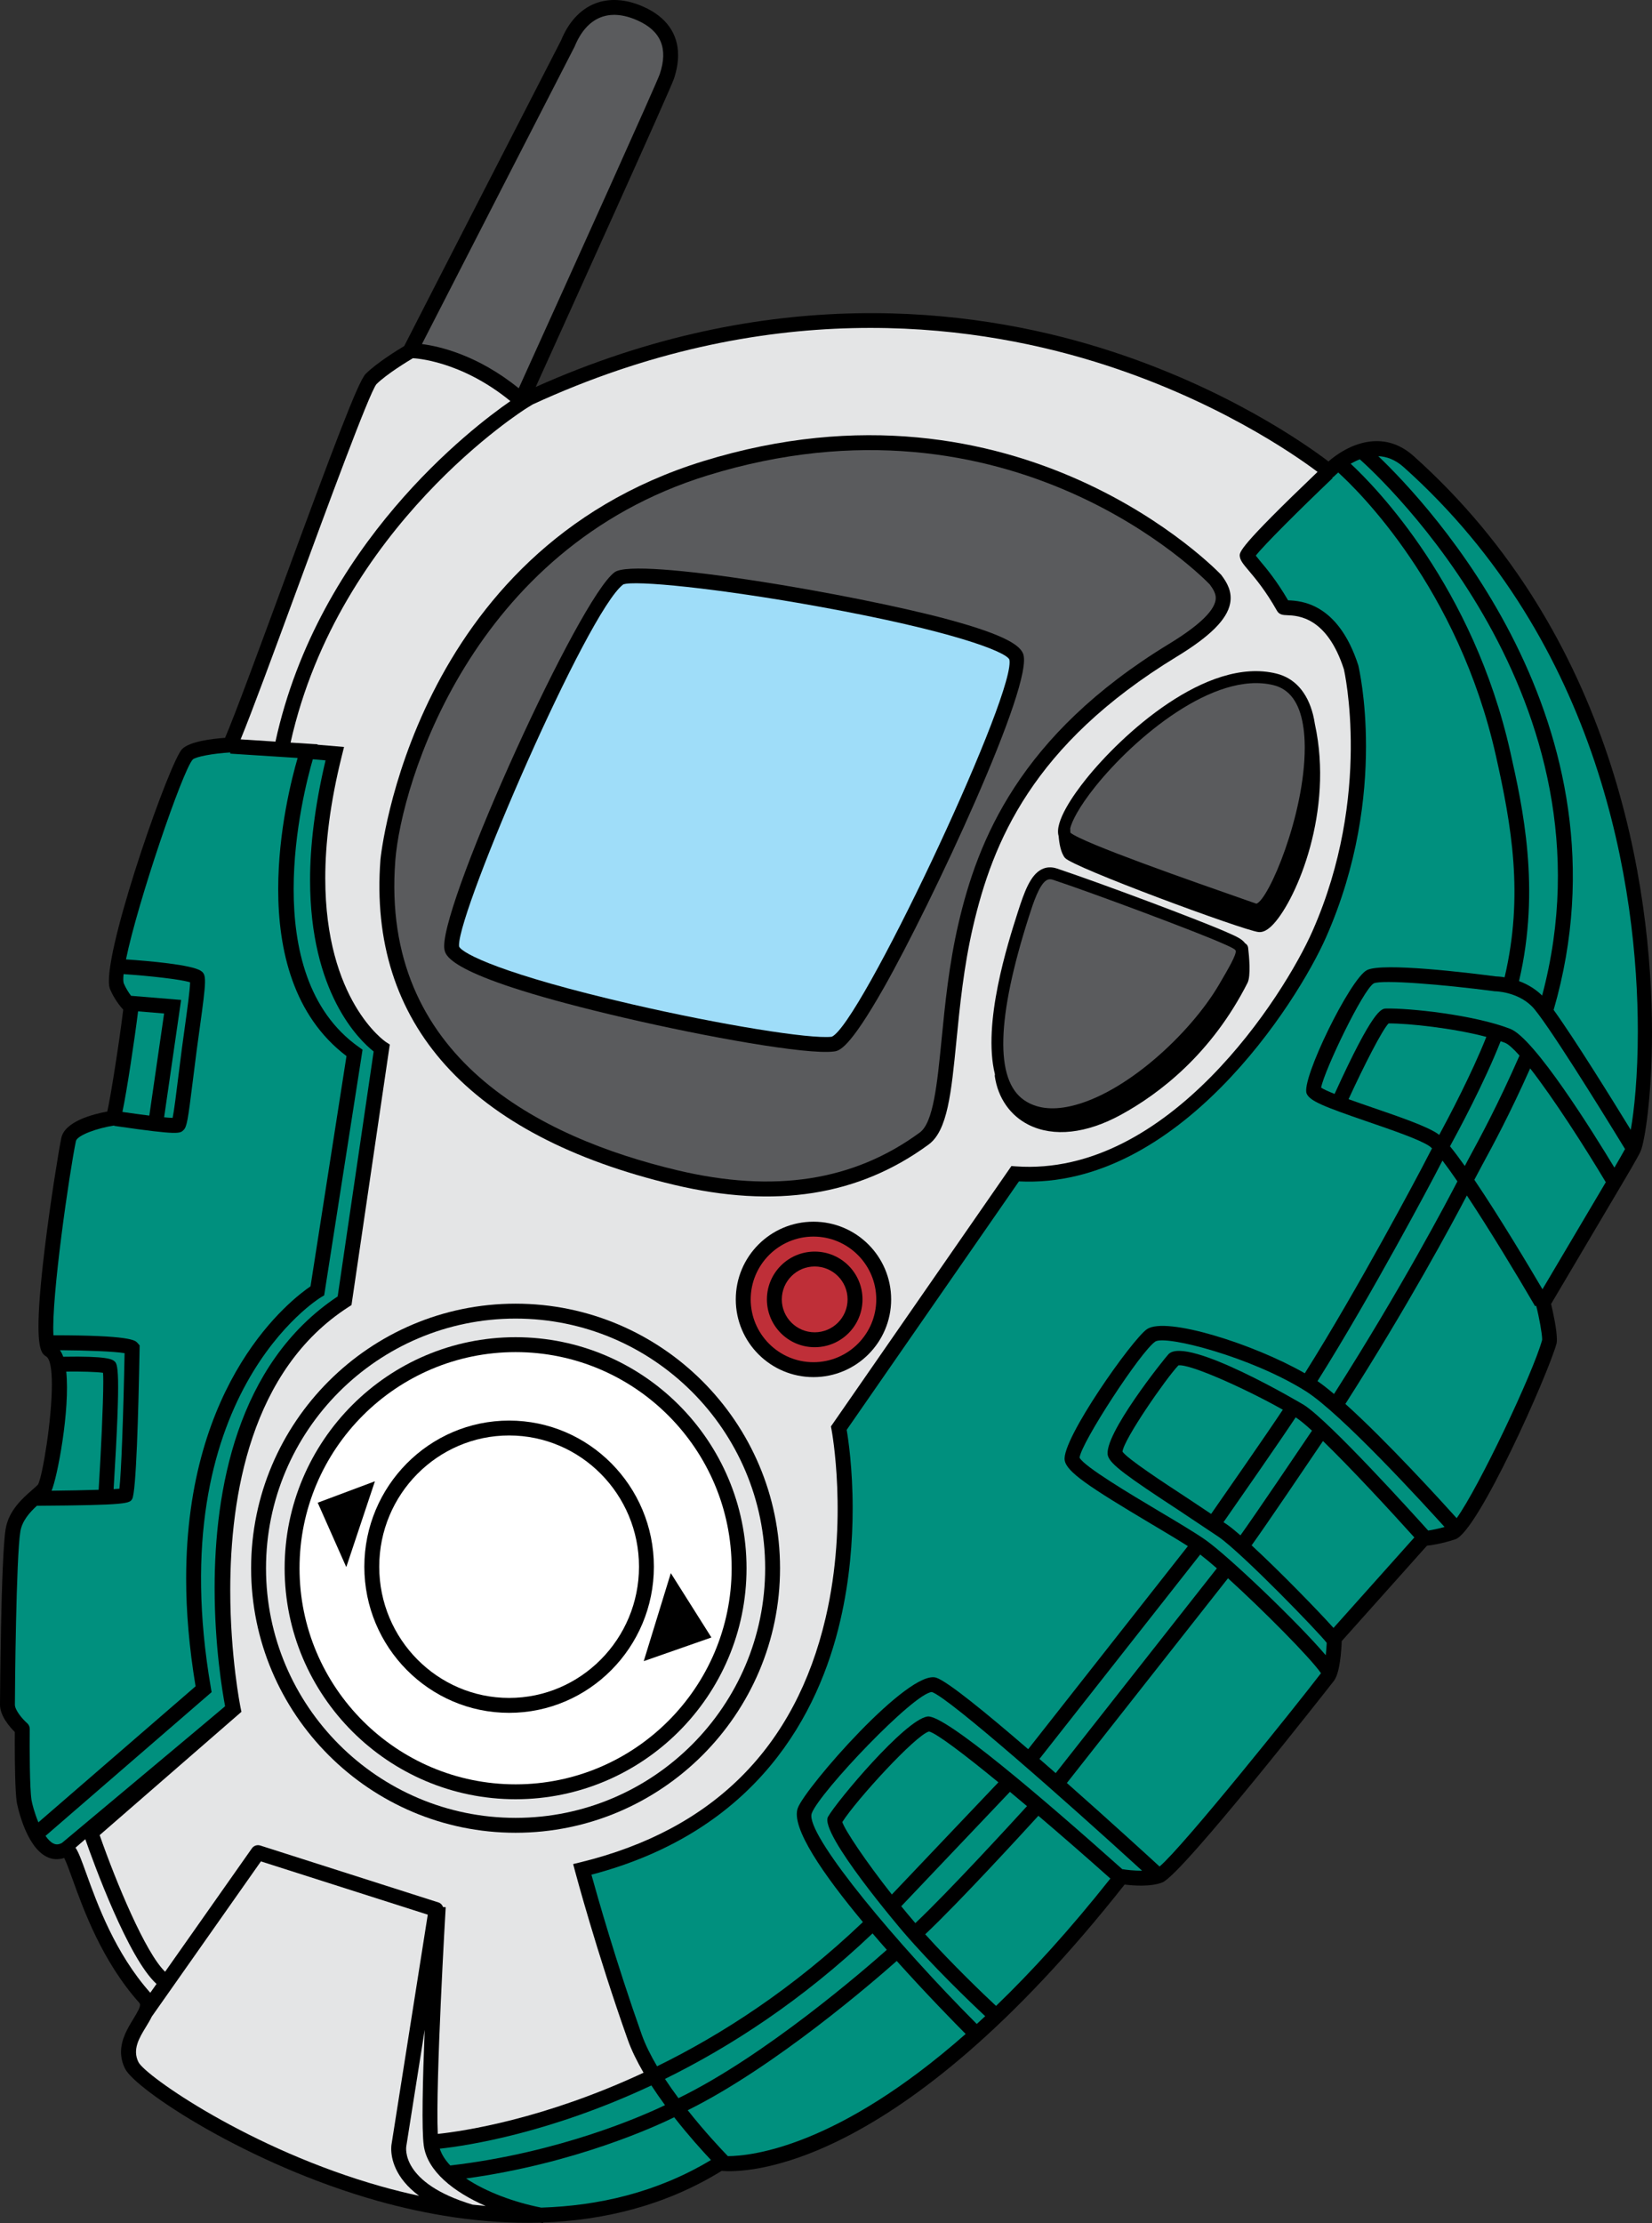
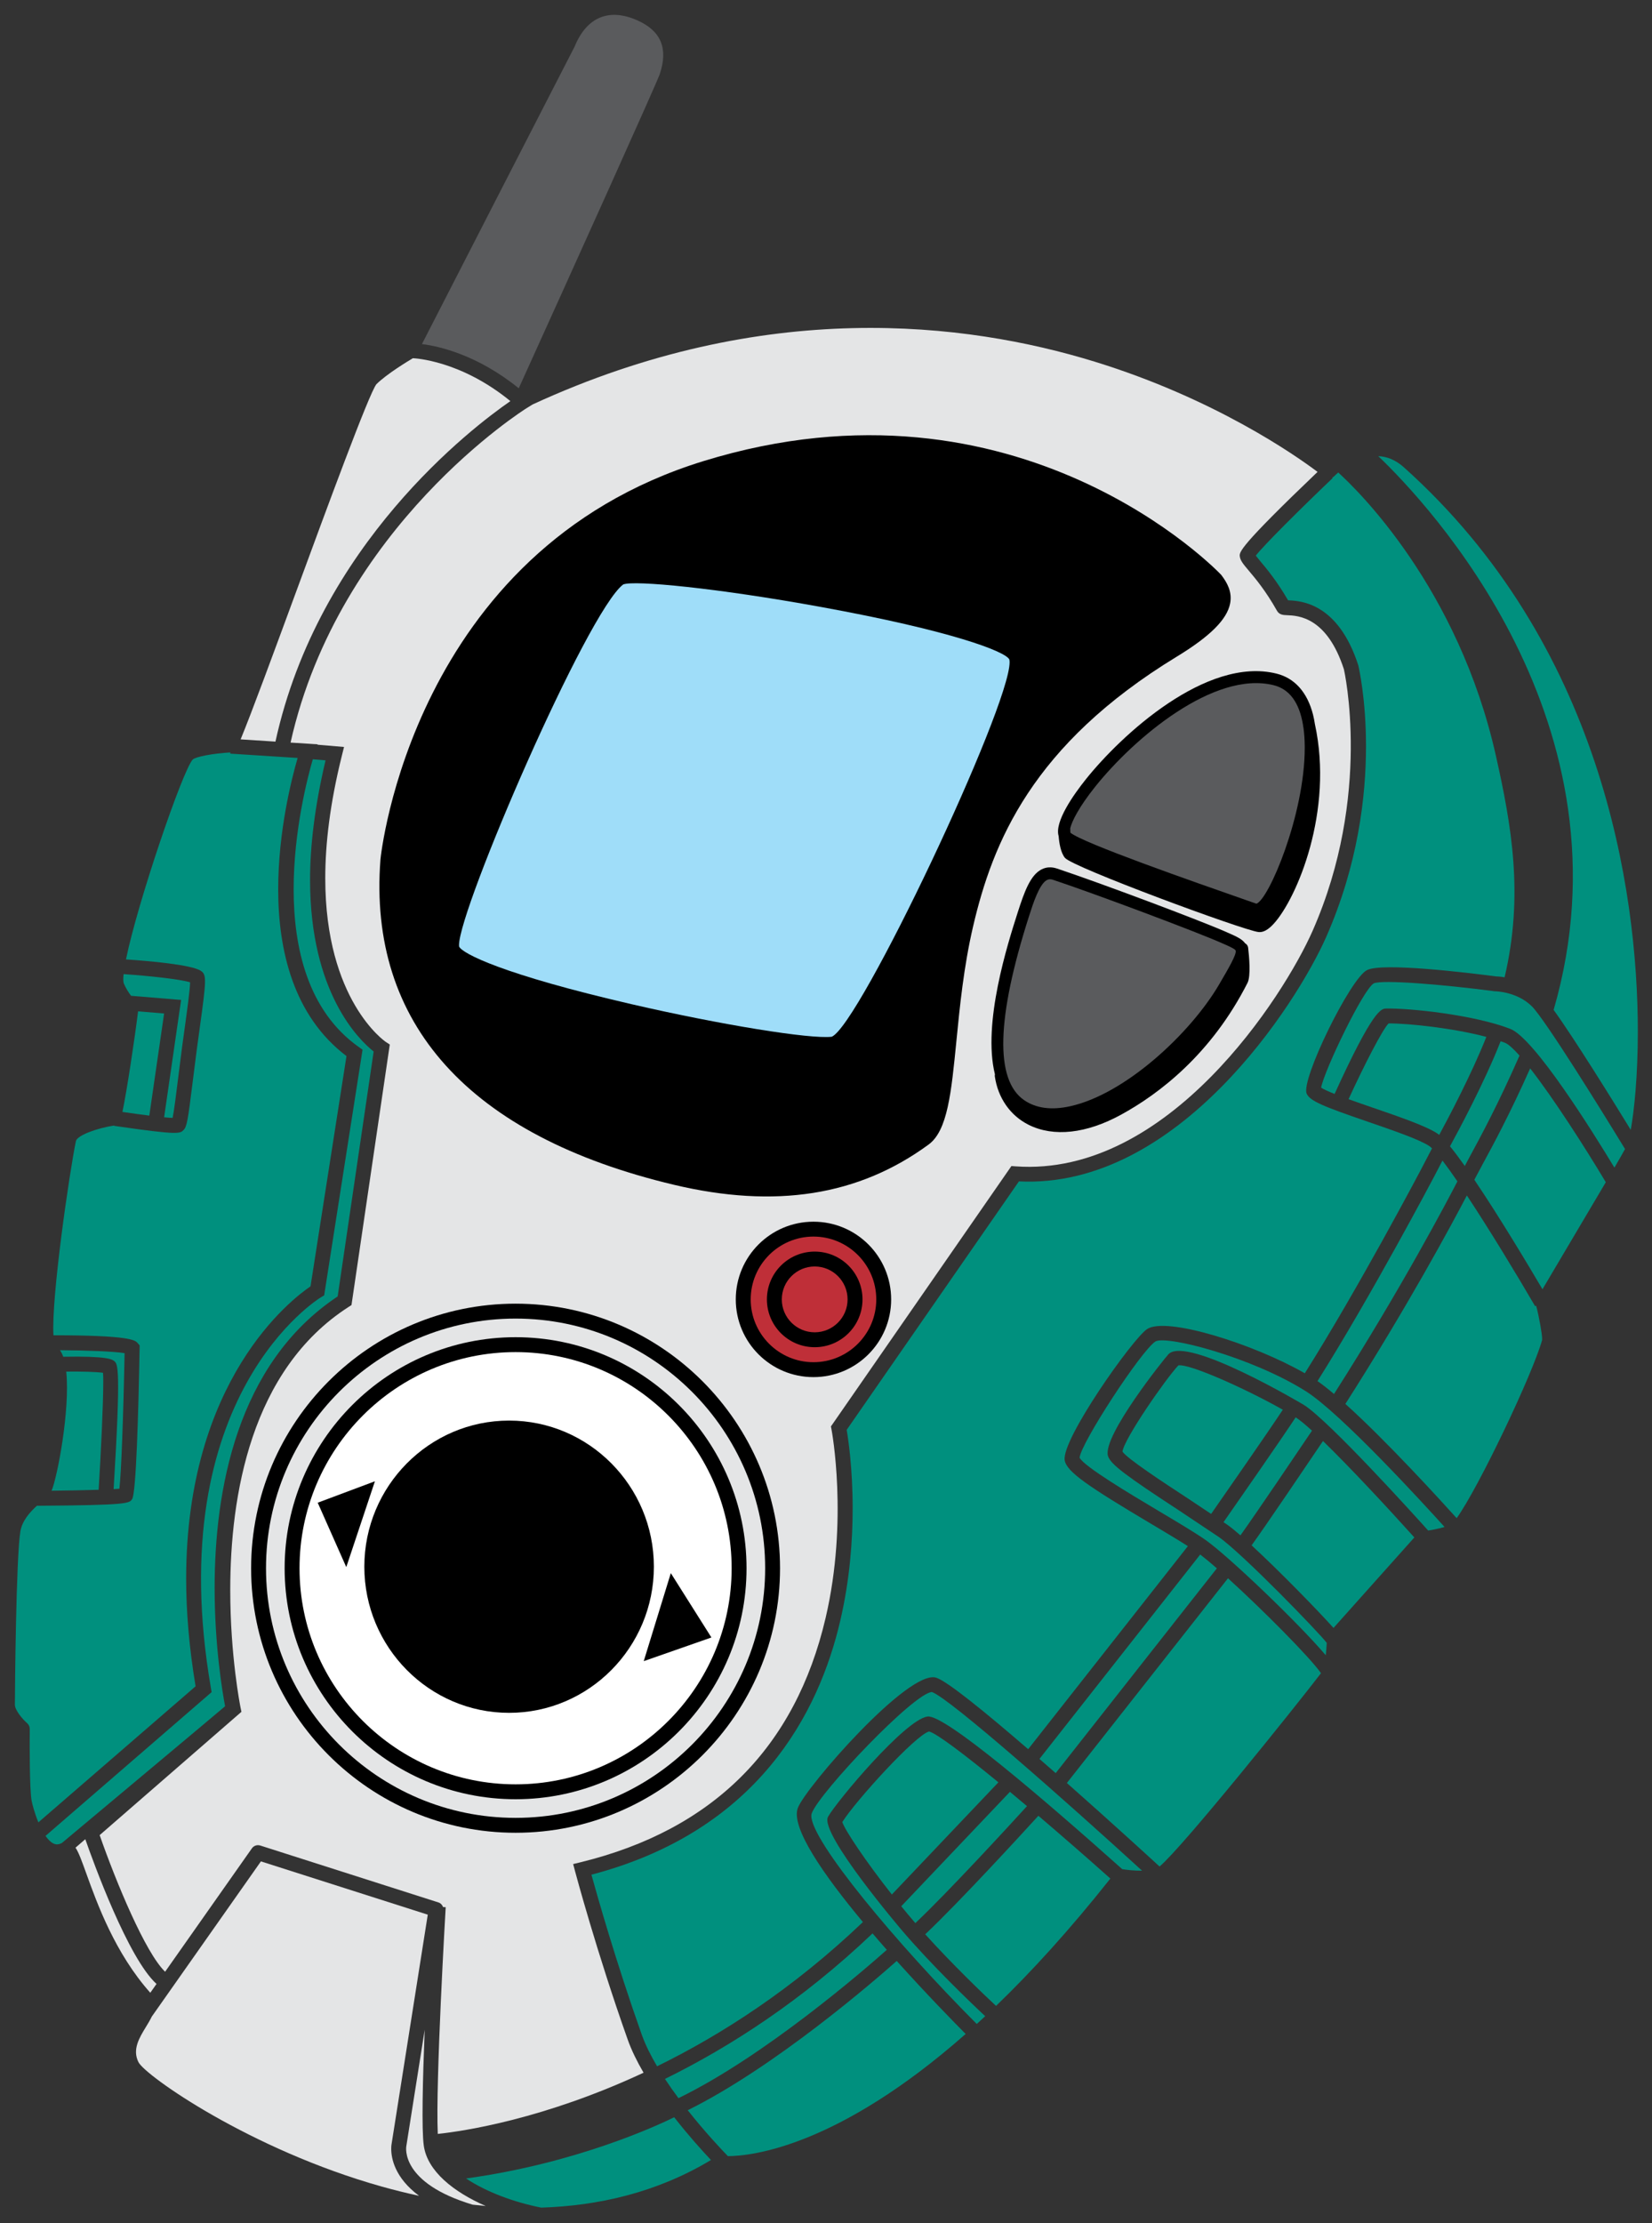
<svg xmlns="http://www.w3.org/2000/svg" version="1.1" id="Layer_1" x="0px" y="0px" viewBox="0 0 129.335 173.995" style="enable-background:new 0 0 129.335 173.995;" xml:space="preserve">
  <rect x="0" y="0" width="129.335" height="173.995" fill="#333333" stroke="none" />
  <g>
    <g>
      <g>
        <g>
          <g>
-             <path d="M110.665,35.687c-2.457-2.196-5.229-0.831-6.66,0.429       c-1.605-1.224-8.127-5.89-17.917-8.913c-10.154-3.134-25.962-5.05-44.148,3.084       c2.492-5.498,10.527-23.24,10.824-24.129c0.217-0.652,0.324-1.267,0.324-1.839       c0-1.685-0.928-3-2.719-3.794c-1.371-0.609-2.689-0.691-3.813-0.237       c-1.144,0.462-2.054,1.456-2.631,2.876C43.478,4.029,32.788,24.833,31.647,27.082       c-0.501,0.299-2.148,1.312-3.02,2.181c-0.59,0.589-2.538,5.772-6.534,16.636       c-1.894,5.146-3.675,9.984-4.472,11.847c-1.02,0.073-2.769,0.283-3.358,0.873       c-0.945,0.944-5.738,14.55-5.738,18.149c0,0.284,0.029,0.506,0.093,0.653       c0.33,0.77,0.77,1.316,1.03,1.603c-0.348,2.822-0.997,6.87-1.248,7.969       c-1.107,0.202-3.331,0.769-3.603,2.08c-0.178,0.859-0.832,4.825-1.293,8.622       c-0.361,2.983-0.492,4.884-0.492,6.11c0,1.98,0.341,2.194,0.603,2.357       c0.323,0.201,0.446,1.058,0.446,2.193c0,2.733-0.716,7.084-1.074,7.814       c-0.053,0.074-0.277,0.271-0.496,0.463c-0.719,0.63-1.808,1.582-2.049,3.031       C0.067,121.921,0,133.307,0,133.419c0,0.884,0.776,1.757,1.16,2.136       C1.159,135.759,1.157,136.061,1.157,136.444c0,1.424,0.022,3.763,0.158,4.62       c0.005,0.032,0.632,3.402,2.336,4.255c0.439,0.221,0.909,0.244,1.377,0.094       c0.168,0.333,0.414,1.007,0.64,1.634c0.867,2.407,2.319,6.436,5.237,9.704       c0.038,0.042,0.057,0.095,0.057,0.161c0,0.203-0.179,0.536-0.524,1.101       c-0.426,0.697-0.963,1.578-0.963,2.587c0,0.417,0.092,0.856,0.321,1.313       c0.804,1.607,9.565,7.477,19.793,10.345c3.615,1.013,8.044,1.825,12.703,1.692       c0.075,0.014,0.151,0.031,0.226,0.045l0.009-0.053       c4.628-0.164,9.475-1.267,13.972-4.039c1.706,0.15,13.649,0.281,31.548-22.411       c0.639,0.083,2.002,0.2,2.948-0.163c1.57-0.604,13.324-15.631,13.439-15.781       c0.468-0.615,0.582-2.336,0.609-3.108c0.265-0.296,6.385-7.145,6.672-7.466       c0.377-0.039,1.148-0.152,2.221-0.502c1.779-0.581,7.264-12.91,7.928-15.327       c0.018-0.084,0.025-0.189,0.025-0.31c0-0.771-0.309-2.174-0.455-2.781       c0.232-0.396,5.594-9.455,5.594-9.455c0.125-0.209,1.228-2.065,1.416-2.498       c0.312-0.721,0.891-4.214,0.891-9.295C129.335,69.324,126.374,49.735,110.665,35.687z" />
-           </g>
+             </g>
        </g>
      </g>
-       <path style="fill:#00907E;" d="M106.46,35.949c1.566,1.392,20.443,18.813,14.273,41.967    c-0.57-0.561-1.217-0.911-1.809-1.131c1.703-7.258,0.281-13.637-0.67-17.882    c-2.91-12.99-10.539-20.777-12.51-22.611C105.964,36.166,106.204,36.047,106.46,35.949z" />
      <path style="fill:#00907E;" d="M104.302,37.382c0.051-0.028,0.104-0.059,0.146-0.104    c0.022-0.021,0.136-0.138,0.322-0.298c1.484,1.341,9.395,9.002,12.346,22.178    c1.225,5.462,2.188,10.903,0.68,17.329c-0.352-0.058-0.604-0.068-0.689-0.07    c-2.09-0.275-8.859-1.105-10.082-0.495c-1.316,0.659-5.203,8.614-4.725,9.673    c0.258,0.573,1.258,0.985,4.818,2.207c1.877,0.645,4.004,1.375,4.771,1.886    c0.065,0.043,0.141,0.107,0.223,0.188c-0.318,0.61-0.865,1.66-0.865,1.66    c-0.047,0.091-4.881,9.261-9.094,15.942c-4.049-2.314-10.854-4.453-12.349-3.457    c-1.142,0.762-6.719,8.651-6.448,10.268c0.148,0.898,1.818,2.029,6.76,4.969    c1.072,0.638,2.097,1.249,2.882,1.749l-12.502,15.892    c-3.291-2.842-6.297-5.294-7.191-5.593c-2.145-0.716-10.215,8.558-10.84,10.186    c-0.584,1.513,2.024,5.253,5.093,8.936c-5.483,5.229-11.081,8.822-16.115,11.288    c-0.494-0.836-0.917-1.679-1.203-2.484c-2.01-5.667-3.481-10.859-3.937-12.511    c13.047-3.426,17.809-12.669,19.484-19.887c0.746-3.205,0.968-6.264,0.968-8.784    c0-3.132-0.343-5.419-0.468-6.143C66.553,111.523,79.423,92.964,79.772,92.46    c12.461,0.623,21.762-13.927,24.055-19.128c2.496-5.662,3.117-11.008,3.117-14.926    c0-3.71-0.557-6.139-0.605-6.34c-1.58-4.879-4.491-5.044-5.495-5.082    c-0.879-1.511-1.691-2.49-2.187-3.074c-0.131-0.155-0.251-0.305-0.342-0.424    c0.604-0.785,3.405-3.58,6.019-6.07L104.302,37.382z" />
      <path style="fill:#00907E;" d="M113.52,89.714c0.592-1.08,2.689-4.969,3.965-8.222    c0.111,0.039,0.225,0.078,0.33,0.117c0.273,0.106,0.67,0.468,1.148,1.005    c-1.703,3.872-3.055,6.363-3.957,8.025l-0.326,0.616    C114.261,90.664,113.866,90.138,113.52,89.714z" />
      <path style="fill:#00907E;" d="M114.101,92.46c-0.713,1.378-4.314,8.254-9.66,16.64    c-0.47-0.397-0.908-0.741-1.294-1.009c4.235-6.721,9.087-15.922,9.136-16.016    c0,0,0.348-0.668,0.648-1.245C113.274,91.279,113.671,91.831,114.101,92.46z" />
      <path style="fill:#00907E;" d="M112.677,88.823c-0.049-0.04-0.096-0.077-0.141-0.105    c-0.893-0.596-3-1.318-5.039-2.019c-0.602-0.208-1.281-0.441-1.919-0.671    c1.21-2.636,2.651-5.45,3.134-5.931c1.58-0.005,5.064,0.367,7.654,1.055    C115.233,84.013,113.423,87.441,112.677,88.823z" />
      <path style="fill:#00907E;" d="M93.964,121.665c0.353,0.269,0.799,0.638,1.304,1.079l-12.618,16.028    c-0.424-0.372-0.848-0.743-1.272-1.111L93.964,121.665z" />
      <path style="fill:#00907E;" d="M52.06,162.706c5.089-2.504,10.73-6.135,16.252-11.389    c0.37,0.434,0.743,0.862,1.116,1.285c-1.733,1.539-9.551,8.324-16.312,11.608    C52.753,163.724,52.398,163.219,52.06,162.706z" />
-       <path style="fill:#00907E;" d="M52.064,164.759c-1.697,0.815-8.203,3.714-16.811,4.721    c-0.393-0.416-0.675-0.857-0.823-1.314c2.222-0.243,8.64-1.235,16.566-4.95    C51.338,163.743,51.698,164.26,52.064,164.759z" />
      <path style="fill:#E4E5E6;" d="M85.696,28.304c9.372,2.885,15.688,7.301,17.455,8.629    c-6.179,5.904-6.131,6.285-6.086,6.618c0.045,0.335,0.278,0.61,0.701,1.11    c0.528,0.627,1.327,1.573,2.212,3.146c0.181,0.318,0.501,0.33,0.785,0.341    c0.853,0.034,3.119,0.121,4.452,4.234c0.012,0.052,2.24,9.828-2.456,20.48    c-2.228,5.053-11.28,19.283-23.243,18.422l-0.332-0.024l-14.131,20.38l0.047,0.241    c0.013,0.07,1.329,7.074-0.458,14.723c-2.373,10.173-8.831,16.613-19.191,19.145    l-0.578,0.141l0.152,0.575c0.017,0.062,1.673,6.27,4.116,13.155    c0.302,0.852,0.737,1.73,1.243,2.599c-7.787,3.632-14.042,4.569-16.11,4.791    c-0.186-4.038,0.611-17.597,0.62-17.743l-0.208-0.013c-0.059-0.166-0.185-0.305-0.364-0.362    l-13.947-4.454c-0.243-0.076-0.508,0.012-0.654,0.221l-6.795,9.658    c-1.541-1.483-3.812-6.941-5.124-10.693c0.566-0.491,11.1-9.65,11.1-9.65l-0.07-0.335    c-0.02-0.095-0.806-4.02-0.806-9.187c0-7.358,1.595-17.235,9.268-22.168l0.224-0.144    l2.998-20.39l-0.314-0.206c-0.061-0.04-4.737-3.241-4.737-12.812    c0-2.68,0.367-5.859,1.304-9.607l0.166-0.665l-2.082-0.176l0.011-0.03l-2.116-0.136    C26.543,41.147,41.102,32.021,41.25,31.931l0.453-0.279    C59.841,23.299,75.612,25.2,85.696,28.304z" />
      <path style="fill:#5A5B5D;" d="M44.985,3.65c0.476-1.167,1.163-1.939,2.007-2.28    c0.835-0.337,1.812-0.262,2.904,0.222c1.852,0.821,2.428,2.195,1.76,4.199    c-0.229,0.688-6.595,14.787-11.043,24.598c-3.245-2.628-6.254-3.294-7.579-3.461    C35.233,22.624,44.877,3.858,44.985,3.65z" />
      <path style="fill:#E4E5E6;" d="M23.188,46.302c2.406-6.542,5.702-15.501,6.279-16.23    c0.806-0.804,2.527-1.84,2.857-2.035c0.123,0.003,3.725,0.158,7.634,3.355    c-2.987,2.063-15.016,11.212-18.393,26.65L18.838,57.866    C19.711,55.751,21.404,51.149,23.188,46.302z" />
      <path style="fill:#00907E;" d="M9.675,76.239c2.124,0.145,4.468,0.409,5.207,0.64    c-0.01,0.597-0.228,2.172-0.409,3.48l-0.228,1.665L13.947,84.38    c-0.149,1.209-0.315,2.542-0.432,3.111c-0.157-0.003-0.385-0.02-0.666-0.047l1.33-9.185    l-3.918-0.323c-0.185-0.243-0.398-0.572-0.571-0.974C9.643,76.824,9.641,76.574,9.675,76.239z" />
      <path style="fill:#00907E;" d="M10.81,79.152c0.678,0.056,1.561,0.128,2.038,0.168    c-0.133,0.918-0.938,6.474-1.158,7.992c-0.583-0.073-1.281-0.167-2.106-0.287    C9.939,85.338,10.538,81.344,10.81,79.152z" />
      <path style="fill:#00907E;" d="M5.186,107.347c1.154-0.014,2.367,0.017,2.881,0.094    c0.012,0.168,0.019,0.382,0.019,0.68c0,1.771-0.184,5.578-0.362,8.476    c-1.029,0.033-2.351,0.059-3.687,0.074C4.484,115.649,5.499,110.332,5.186,107.347z" />
      <path style="fill:#00907E;" d="M8.935,106.518c-0.152-0.121-0.515-0.399-3.985-0.333    c-0.069-0.2-0.157-0.364-0.252-0.513c2.08,0.012,4.267,0.097,5.056,0.233    c-0.097,5.028-0.268,9.453-0.406,10.611c-0.121,0.01-0.274,0.02-0.453,0.03    C9.485,106.96,9.219,106.741,8.935,106.518z" />
      <path style="fill:#00907E;" d="M3.005,142.625c-0.3-0.723-0.493-1.461-0.538-1.743    c-0.145-0.915-0.154-4.043-0.138-5.569c0-0.169-0.072-0.332-0.199-0.444    c-0.4-0.352-0.964-1.035-0.964-1.449c0-1.121,0.094-11.553,0.428-13.562    c0.141-0.842,0.736-1.498,1.294-2.01c7.168-0.045,7.253-0.188,7.461-0.533    c0.31-0.518,0.486-6.688,0.58-11.774l0.004-0.245l-0.193-0.221    c-0.171-0.173-0.571-0.575-6.556-0.57c-0.177-2.945,1.258-12.783,1.758-15.193    c0.095-0.457,1.658-1.022,2.998-1.224l-0.003,0.026l0.322,0.046    c4.71,0.682,4.834,0.558,5.105,0.287c0.262-0.262,0.338-0.665,0.74-3.921l0.297-2.344    l0.227-1.659c0.541-3.899,0.549-4.238,0.098-4.539c-0.722-0.484-4.041-0.772-5.863-0.897    c0.902-4.439,4.432-14.787,5.226-15.643c0.234-0.222,1.609-0.481,2.944-0.554L18.028,58.983    c0,0,4.144,0.266,5.274,0.338c-0.466,1.603-1.522,5.723-1.522,10.284    c0,4.738,1.174,9.888,5.346,13.048c-0.096,0.615-2.74,17.537-2.815,18.021    c-1.475,1-9.737,7.299-9.737,22.884c0,2.55,0.229,5.354,0.738,8.419    C14.896,132.336,5.239,140.692,3.005,142.625z" />
      <path style="fill:#00907E;" d="M4.848,144.238c-0.324,0.171-0.531,0.11-0.676,0.038    c-0.219-0.109-0.422-0.324-0.608-0.592l13.003-11.251l-0.056-0.324    c-3.945-22.914,8.503-30.513,8.63-30.587l0.237-0.14l0.044-0.273l2.962-18.955l-0.294-0.209    c-8.013-5.675-4.389-19.807-3.601-22.521c0.315,0.026,0.688,0.058,0.999,0.084    c-0.854,3.609-1.213,6.719-1.213,9.353c0,8.832,3.83,12.525,4.979,13.434    c-0.097,0.662-2.748,18.7-2.818,19.169c-7.947,5.281-9.633,15.294-9.633,22.81    c0,4.528,0.607,8.14,0.82,9.264C17.138,133.96,4.848,144.238,4.848,144.238z" />
      <path style="fill:#E4E5E6;" d="M6.678,143.944c0.644,1.842,3.362,9.329,5.576,11.327l-0.487,0.692    c-2.762-3.098-4.164-6.988-5.002-9.312c-0.37-1.028-0.601-1.668-0.853-2.045L6.678,143.944z" />
      <path style="fill:#E4E5E6;" d="M29.903,171.134c-10.307-2.889-18.534-8.684-19.064-9.743    c-0.493-0.986,0.06-1.894,0.596-2.772c0.156-0.255,0.317-0.52,0.447-0.791    c0.447-0.637,8.095-11.507,8.545-12.148c0.743,0.236,12.201,3.896,13.063,4.17    c-0.148,0.936-2.827,17.912-2.827,17.912c-0.005,0.023-0.034,0.174-0.034,0.415    c0,0.72,0.26,2.253,2.18,3.677C31.794,171.634,30.821,171.392,29.903,171.134z" />
      <path style="fill:#E4E5E6;" d="M37.002,172.547c-5.645-1.695-5.212-4.464-5.191-4.582    c0.003-0.011,0.718-4.542,1.439-9.107c-0.157,3.922-0.249,7.821-0.071,9.077    c0.285,1.991,2.32,3.611,4.844,4.715C37.68,172.619,37.339,172.585,37.002,172.547z" />
      <path style="fill:#00907E;" d="M42.374,172.778c-2.116-0.416-4.314-1.228-5.883-2.281    c8.597-1.184,14.949-4.13,16.291-4.791c1.108,1.418,2.19,2.615,2.879,3.346    C51.387,171.624,46.782,172.638,42.374,172.778z" />
      <path style="fill:#00907E;" d="M56.986,168.749c-0.513-0.529-1.801-1.895-3.145-3.593    c6.84-3.387,14.612-10.129,16.363-11.683c2.395,2.667,4.609,4.919,5.397,5.713    C65.584,168.018,58.851,168.741,56.986,168.749z" />
      <path style="fill:#00907E;" d="M77.98,156.991c-0.922-0.853-3.434-3.265-5.545-5.605    c2.693-2.537,7.732-8.04,8.859-9.275c1.823,1.551,3.762,3.24,5.637,4.913    C83.747,151.039,80.755,154.319,77.98,156.991z" />
      <path style="fill:#00907E;" d="M79.067,140.237c0.434,0.359,0.881,0.734,1.336,1.119    c-1.153,1.265-6.122,6.684-8.739,9.155c-0.025-0.028-0.051-0.057-0.075-0.086    c-0.35-0.408-0.695-0.821-1.03-1.233L79.067,140.237z" />
      <path style="fill:#00907E;" d="M69.823,148.272c-2.066-2.62-3.663-5.017-3.88-5.67    c1.079-1.706,5.74-6.812,6.793-7.09c0.584,0.148,2.685,1.73,5.429,3.98    L69.823,148.272z" />
      <path style="fill:#00907E;" d="M87.899,146.293c-0.012-0.001-0.023,0-0.035-0.001    c-6.262-5.59-13.92-12.14-15.252-11.95c-1.757,0.253-7.077,6.604-7.784,7.843    c-0.727,1.273,5.809,8.923,5.875,9c2.255,2.631,5.288,5.553,6.43,6.61    c-0.223,0.208-0.443,0.411-0.663,0.61c-6.338-6.354-12.951-14.318-12.951-16.283    c0-0.081,0.011-0.152,0.035-0.213c0.643-1.674,8.027-9.441,9.409-9.484    c1.42,0.52,10.524,8.567,16.45,13.984C88.804,146.415,88.187,146.343,87.899,146.293z" />
      <path style="fill:#00907E;" d="M90.782,146.082c-0.926-0.851-3.953-3.617-7.257-6.537    l12.614-16.023c2.744,2.491,6.463,6.236,7.281,7.43    C101.456,133.517,92.635,144.518,90.782,146.082z" />
      <path style="fill:#00907E;" d="M104.4,127.409c-1.179-1.317-4.208-4.433-6.412-6.463    c1.149-1.593,4.442-6.468,5.588-8.165c2.171,2.104,5.228,5.407,7.153,7.546    L104.4,127.409z" />
      <path style="fill:#00907E;" d="M101.437,110.929c0.01,0.006,0.021,0.013,0.03,0.019    c0.297,0.189,0.729,0.548,1.249,1.022c-1.002,1.487-4.394,6.51-5.601,8.193    c-0.406-0.353-0.761-0.641-1.032-0.832c0,0-0.113-0.076-0.295-0.196    C96.831,117.64,100.274,112.694,101.437,110.929z" />
      <path style="fill:#00907E;" d="M94.819,118.487c-0.858-0.572-1.837-1.224-1.837-1.224    c-1.892-1.238-4.719-3.091-5.103-3.65c0.104-0.972,3.397-5.722,4.377-6.752    c0.918-0.141,5.443,1.921,8.176,3.47C99.261,112.107,95.824,117.044,94.819,118.487z" />
      <path style="fill:#00907E;" d="M111.812,119.787c-1.082-1.204-7.729-8.557-9.719-9.824    c-0.089-0.056-9.146-5.445-10.604-3.987c-0.261,0.261-5.208,6.426-4.746,7.973    c0.203,0.672,1.51,1.613,5.603,4.291l3.068,2.047c1.895,1.33,7.879,7.518,8.456,8.29    c-0.016,0.337-0.043,0.667-0.077,0.97c-2.137-2.522-7.68-7.824-9.457-9.055    c-0.837-0.579-2.189-1.384-3.623-2.236c-2.191-1.305-5.836-3.474-6.193-4.17    c0.097-1.128,4.789-8.332,5.933-9.094c0.856-0.51,7.524,1.215,11.766,3.883    c2.758,1.734,9.22,8.799,10.876,10.634C112.536,119.665,112.101,119.745,111.812,119.787z" />
      <path style="fill:#00907E;" d="M120.73,104.882c-0.727,2.631-4.975,11.56-6.688,13.936    c-1.197-1.329-5.463-6.018-8.713-8.941c4.891-7.656,8.35-14.092,9.512-16.314    c1.762,2.662,3.871,6.138,5.346,8.67l0.078-0.047    c0.234,0.887,0.469,2.213,0.469,2.622C120.733,104.837,120.733,104.862,120.73,104.882z" />
      <path style="fill:#00907E;" d="M120.759,100.903c-0.998-1.698-3.332-5.609-5.332-8.568l0.605-1.139    c0.871-1.602,2.152-3.965,3.764-7.579c1.816,2.322,4.271,6.147,5.922,8.908    C124.767,94.131,121.878,99.013,120.759,100.903z" />
      <path style="fill:#00907E;" d="M126.392,91.384c-1.701-2.813-6.262-10.129-8.156-10.862    c-2.861-1.106-7.918-1.63-9.715-1.589c-0.377,0.009-1.004,0.027-4.036,6.683    c-0.481-0.192-0.866-0.365-1.056-0.495c0.269-1.389,3.289-7.677,4.121-8.158    c0.652-0.303,5.404,0.083,9.434,0.613l0.035,0.005l0.037,0.001    c0.018,0,1.721,0.024,2.881,1.184c1.031,1.03,5.418,8.095,7.287,11.163    C127.03,90.284,126.7,90.858,126.392,91.384z" />
      <path style="fill:#00907E;" d="M127.671,88.427c-1.404-2.289-4.387-7.1-6.037-9.387    c6.486-22.372-9.867-39.652-13.729-43.34c0.646,0.03,1.324,0.268,1.984,0.856    c15.44,13.81,18.336,33.007,18.336,44.169C128.226,84.218,127.942,86.918,127.671,88.427z" />
      <path d="M19.66,122.737c0,11.415,9.288,20.703,20.705,20.703s20.704-9.288,20.704-20.703    c0-11.418-9.287-20.706-20.704-20.706S19.66,111.319,19.66,122.737z" />
      <path style="fill:#E4E5E6;" d="M59.904,122.737c0,10.773-8.766,19.537-19.539,19.537    c-10.773,0-19.539-8.765-19.539-19.537c0-10.774,8.766-19.539,19.539-19.539    C51.139,103.198,59.904,111.963,59.904,122.737z" />
      <path d="M22.284,122.737c0,9.969,8.111,18.079,18.081,18.079c9.97,0,18.081-8.11,18.081-18.079    c0-9.971-8.111-18.082-18.081-18.082C30.395,104.655,22.284,112.767,22.284,122.737z" />
      <path style="fill:#FFFFFF;" d="M57.28,122.737c0,9.326-7.587,16.913-16.915,16.913    c-9.326,0-16.915-7.587-16.915-16.913c0-9.327,7.588-16.916,16.915-16.916    C49.692,105.821,57.28,113.41,57.28,122.737z" />
      <path d="M28.524,122.616c0,6.307,5.085,11.438,11.334,11.438c6.25,0,11.334-5.131,11.334-11.438    c0-6.307-5.084-11.435-11.334-11.435C33.609,111.181,28.524,116.31,28.524,122.616z" />
-       <path style="fill:#FFFFFF;" d="M29.69,122.616c0-5.663,4.562-10.27,10.169-10.27    c5.607,0,10.168,4.607,10.168,10.27s-4.562,10.271-10.168,10.271    C34.252,132.887,29.69,128.279,29.69,122.616z" />
      <polygon points="50.398,130.009 55.697,128.156 52.518,123.12   " />
      <polygon points="24.874,117.608 27.11,122.648 29.352,115.931   " />
      <circle cx="63.686" cy="101.697" r="6.082" />
      <path style="fill:#BF2F38;" d="M58.772,101.697c0-2.712,2.205-4.917,4.914-4.917    c2.712,0,4.917,2.205,4.917,4.917c0,2.71-2.205,4.915-4.917,4.915    C60.976,106.612,58.772,104.407,58.772,101.697z" />
      <circle cx="63.783" cy="101.697" r="3.742" />
      <g>
        <path style="fill:#BF2F38;" d="M61.207,101.697c0-1.421,1.156-2.577,2.576-2.577     c1.42,0,2.574,1.156,2.574,2.577c0,1.419-1.154,2.575-2.574,2.575     C62.363,104.272,61.207,103.116,61.207,101.697z" />
      </g>
      <path d="M29.786,67.267C28.799,80.113,36.741,88.916,52.752,92.724    c7.955,1.892,14.481,0.862,19.949-3.148c1.484-1.088,1.774-4.03,2.176-8.104    c0.268-2.724,0.573-5.812,1.3-8.94c1.53-6.582,4.623-14.241,15.951-21.139    c2.609-1.588,3.938-2.912,4.178-4.165c0.177-0.917-0.241-1.629-0.674-2.205l-0.019-0.025    l-0.021-0.022c-0.154-0.166-15.771-16.531-40.553-8.877    C32.265,43.132,29.804,67.028,29.786,67.267z" />
-       <path style="fill:#5A5B5D;" d="M55.384,37.213c23.821-7.357,38.881,8.06,39.328,8.529    c0.284,0.382,0.469,0.708,0.469,1.061c0,0.066-0.007,0.134-0.02,0.204    c-0.17,0.882-1.395,2.022-3.64,3.389C79.757,57.56,76.534,65.848,75.041,72.267    c-0.745,3.204-1.054,6.331-1.325,9.09c-0.344,3.487-0.641,6.498-1.705,7.278    c-5.176,3.795-11.387,4.762-18.989,2.953c-10.723-2.549-23.256-8.822-22.074-24.231    C31.41,61.352,36.892,42.923,55.384,37.213z" />
      <path d="M48.915,79.665c6.343,1.477,14.235,2.9,16.369,2.63    c0.406-0.051,1.161-0.146,3.915-4.995c3.658-6.445,11.869-23.926,10.892-26.158    c-0.248-0.569-1.14-1.385-5.873-2.664c-7.149-1.931-24.429-4.914-26.098-3.695    c-2.781,2.032-13.345,25.313-13.345,29.26c0,0.085,0.005,0.161,0.015,0.229    C34.87,74.81,35.118,76.454,48.915,79.665z" />
      <path style="fill:#9FDDF9;" d="M48.789,45.743c0.838-0.349,7.375,0.283,15.474,1.759    c10.197,1.856,14.403,3.466,14.754,4.102c0.016,0.062,0.025,0.138,0.025,0.227    c0,3.56-11.747,28.42-13.928,29.31c-1.692,0.197-8.68-0.937-15.625-2.538    c-10.16-2.345-13.298-3.978-13.546-4.521c-0.005-0.032-0.007-0.066-0.007-0.107    C35.937,71.093,45.968,47.873,48.789,45.743z" />
      <path d="M85.011,60.99c-0.961,1.203-2.469,3.329-2.13,4.445    c0.043,0.545,0.164,1.308,0.496,1.707c0.616,0.739,13.904,5.648,15.145,5.803    c0.367,0.045,0.761-0.168,1.203-0.654c1.81-1.987,4.703-8.815,3.218-15.621    c-0.04-0.26-0.089-0.513-0.149-0.751c-0.447-1.743-1.437-2.851-2.866-3.202    C94.44,51.366,87.77,57.538,85.011,60.99z" />
      <path d="M97.478,73.824c-0.242-0.333-0.678-0.529-1.279-0.795l-0.138-0.061    c-2.054-0.913-9.891-3.853-13.31-4.992c-0.432-0.144-0.836-0.122-1.203,0.064    c-0.877,0.445-1.35,1.74-1.877,3.388c-0.774,2.42-2.77,8.66-1.778,12.654    c-0.01,0.052-0.017,0.105-0.008,0.16c0.246,1.692,1.212,3.075,2.652,3.793    c1.951,0.973,4.521,0.691,7.237-0.798c2.942-1.609,7.047-4.706,9.895-10.314    c0.272-0.536,0.124-2.103,0.047-2.753C97.698,74.015,97.603,73.894,97.478,73.824z" />
      <path style="fill:#5A5B5D;" d="M99.704,53.624c1.243,0.305,2.015,1.35,2.308,3.107    c0,0.031,0.003,0.065,0.01,0.096c0.011,0.049,0.019,0.099,0.028,0.148    c0.058,0.419,0.09,0.874,0.097,1.368c0,0.06,0.001,0.121,0.001,0.182    c0,5.245-2.816,11.87-3.782,12.203c-0.138-0.048-0.793-0.276-0.793-0.276    c-4.188-1.463-12.808-4.472-13.774-5.284c-0.006-0.108-0.01-0.213-0.01-0.315    c0-0.006-0.003-0.012-0.004-0.018c0.125-0.526,0.639-1.617,1.964-3.273    C88.806,57.743,95.046,52.477,99.704,53.624z" />
      <path style="fill:#5A5B5D;" d="M80.182,86.105c-2.301-1.581-2.173-6.424,0.378-14.393    c0.322-1.01,0.813-2.537,1.41-2.84c0.096-0.048,0.237-0.094,0.485-0.011    c3.324,1.108,11.236,4.074,13.226,4.96l0.14,0.061c0.43,0.19,0.877,0.388,0.92,0.517    c0.09,0.283-0.585,1.437-1.301,2.657c-2.248,3.832-7.336,8.562-11.639,9.52    C82.332,86.905,81.114,86.746,80.182,86.105z" />
    </g>
  </g>
</svg>